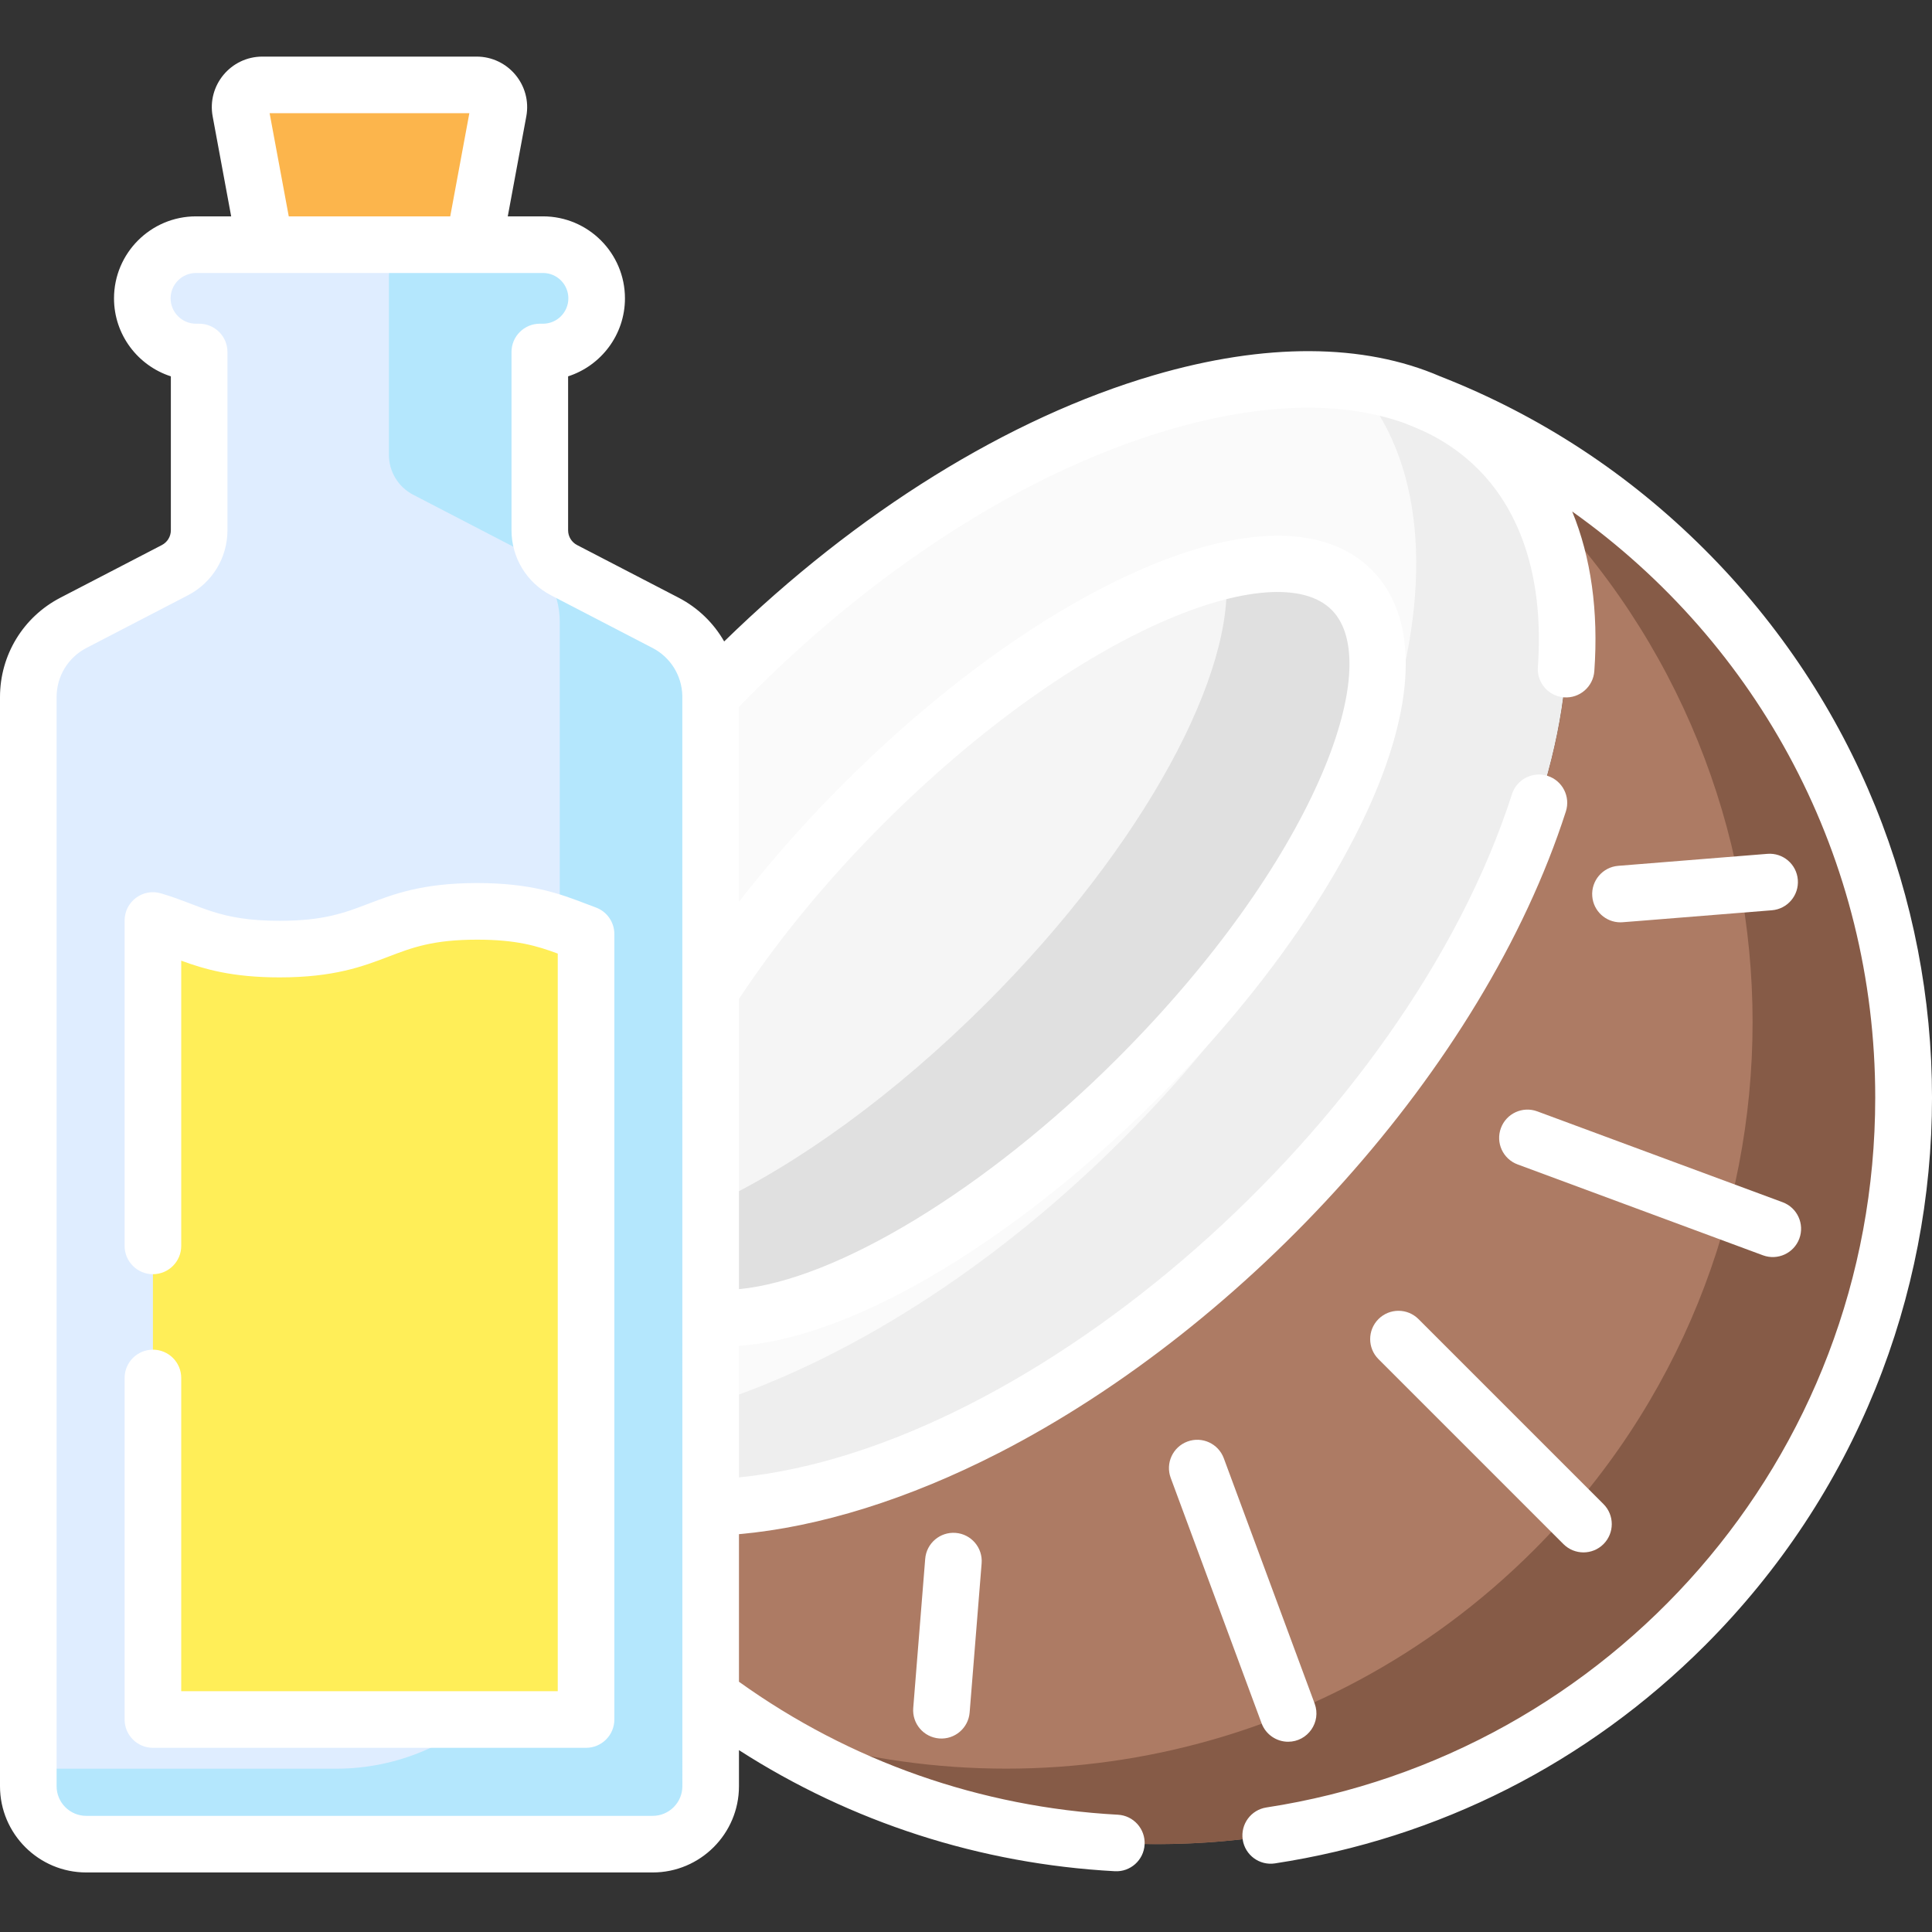
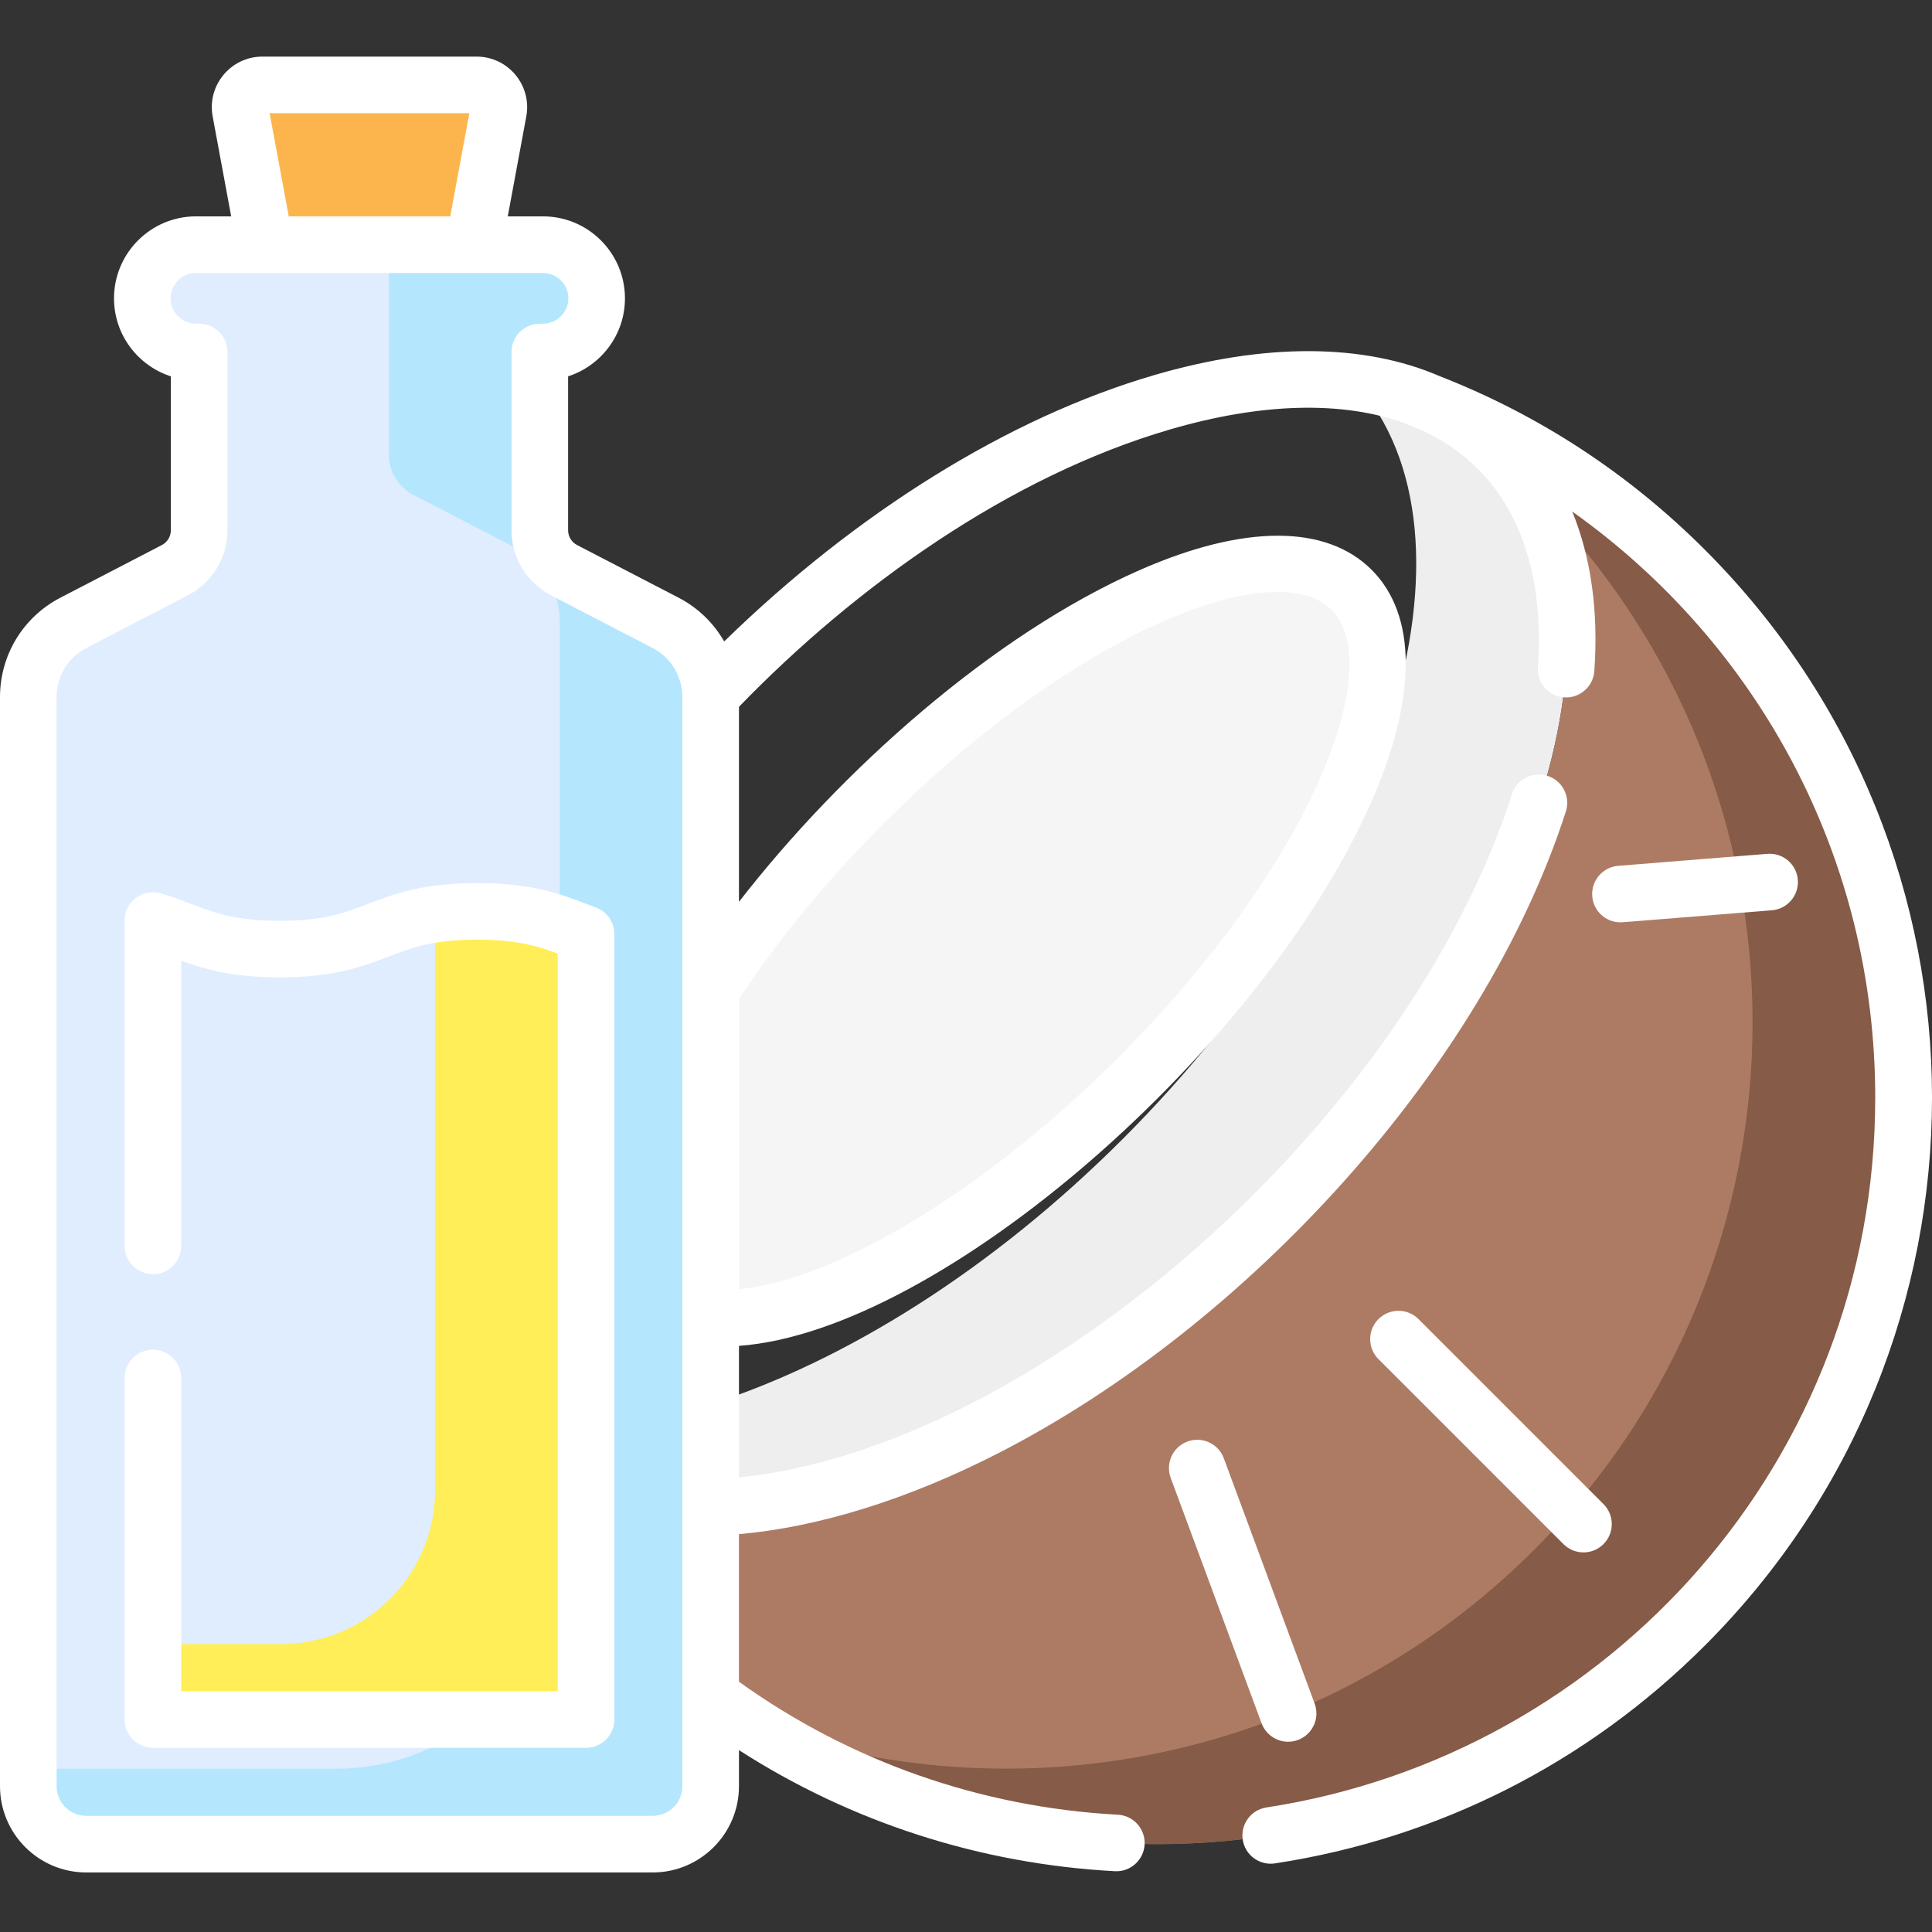
<svg xmlns="http://www.w3.org/2000/svg" width="78" height="78" viewBox="0 0 78 78" fill="none">
  <rect x="0" y="0" width="78" height="78" fill="#333333" stroke="none" />
  <g clip-path="url(#clip0_24392_2645)">
    <path d="M26.87 25.144L22.774 23.02C22.171 22.707 21.794 22.086 21.794 21.408V14.211H21.922C23.119 14.211 24.089 13.241 24.089 12.045C24.089 10.848 23.119 9.878 21.922 9.878H7.912C6.716 9.878 5.746 10.848 5.746 12.045C5.746 13.241 6.716 14.211 7.912 14.211H8.04V21.408C8.04 22.086 7.662 22.707 7.061 23.02L2.965 25.144C1.845 25.725 1.143 26.881 1.143 28.142V72.114C1.143 73.406 2.19 74.453 3.482 74.453H26.352C27.644 74.453 28.692 73.406 28.692 72.114V28.142C28.692 26.881 27.989 25.725 26.87 25.144Z" fill="#DFEDFF" />
    <path d="M26.87 25.144L22.774 23.02C22.171 22.707 21.794 22.086 21.794 21.408V14.211H21.861C23.028 14.211 24.031 13.315 24.086 12.149C24.145 10.905 23.153 9.878 21.922 9.878H15.768L15.701 11.165V18.361C15.701 19.039 16.078 19.661 16.68 19.973L20.776 22.098C21.896 22.679 22.599 23.835 22.599 25.096V62.377C22.599 67.364 18.556 71.407 13.569 71.407H1.143V72.115C1.143 73.406 2.19 74.454 3.482 74.454H26.352C27.644 74.454 28.692 73.406 28.692 72.115V28.142C28.692 26.881 27.989 25.725 26.87 25.144Z" fill="#B4E7FD" />
    <path d="M19.127 9.878H10.707L9.709 4.492C9.607 3.938 10.031 3.428 10.594 3.428H19.24C19.803 3.428 20.228 3.938 20.125 4.492L19.127 9.878Z" fill="#FCB54C" />
-     <path d="M60.474 18.123C54.439 12.089 40.603 16.14 29.57 27.173C29.271 27.472 28.978 27.773 28.689 28.076C28.69 28.098 28.692 28.12 28.692 28.142V60.867C35.407 60.665 44.043 56.409 51.424 49.028C62.457 37.995 66.509 24.158 60.474 18.123Z" fill="#FAFAFA" />
    <path d="M60.474 18.124C58.983 16.632 57.015 15.758 54.731 15.452C60.248 21.669 56.142 35.17 45.331 45.981C40.04 51.273 34.103 54.958 28.692 56.694V60.867C35.407 60.665 44.043 56.409 51.424 49.027C62.457 37.995 66.509 24.159 60.474 18.124Z" fill="#EEEEEE" />
    <path d="M54.569 23.813C51.51 20.754 42.682 24.623 34.851 32.454C32.368 34.937 30.284 37.521 28.692 39.988V53.201C32.77 53.52 39.668 49.793 45.928 43.532C53.759 35.7 57.628 26.872 54.569 23.813Z" fill="#F5F5F5" />
-     <path d="M54.569 23.813C53.492 22.735 51.697 22.519 49.483 23.031C49.957 27.078 46.208 34.111 39.835 40.485C36.102 44.217 32.145 47.048 28.692 48.66V53.2C32.769 53.52 39.667 49.792 45.928 43.532C53.759 35.7 57.628 26.872 54.569 23.813Z" fill="#E0E0E0" />
    <path d="M68.023 23.005C64.862 19.843 61.172 17.533 57.239 16.069C58.471 16.532 59.562 17.211 60.474 18.124C66.509 24.158 62.457 37.995 51.424 49.028C44.043 56.409 35.407 60.665 28.692 60.867V68.475C40.495 77.302 57.296 76.353 68.023 65.626C79.792 53.856 79.792 34.774 68.023 23.005Z" fill="#AD7B64" />
    <path d="M68.023 23.005C64.862 19.843 61.172 17.533 57.24 16.069C58.471 16.532 59.562 17.211 60.474 18.124C60.987 18.637 61.426 19.207 61.795 19.827C61.84 19.871 61.885 19.914 61.929 19.958C73.699 31.728 73.699 50.81 61.929 62.579C53.371 71.137 40.948 73.471 30.28 69.583C41.964 77.198 57.768 75.881 68.023 65.626C79.792 53.856 79.792 34.774 68.023 23.005Z" fill="#865B47" />
-     <path d="M19.264 36.795C15.275 36.795 15.275 38.318 11.285 38.318C8.574 38.318 7.705 37.614 6.174 37.163V69.422H23.66V37.709C22.508 37.285 21.528 36.795 19.264 36.795Z" fill="#FFEE58" />
    <path d="M19.264 36.795C18.6 36.795 18.047 36.837 17.567 36.908V60.151C17.567 63.589 14.78 66.376 11.343 66.376H6.174V69.422H23.66V37.709C22.508 37.285 21.528 36.795 19.264 36.795Z" fill="#FFEE58" />
    <path d="M55.652 53.255C55.206 53.701 55.206 54.425 55.652 54.871L63.121 62.34C63.568 62.786 64.291 62.786 64.737 62.34C65.183 61.893 65.183 61.17 64.737 60.724L57.268 53.255C56.822 52.809 56.099 52.809 55.652 53.255Z" fill="white" />
-     <path d="M60.596 45.543C60.376 46.135 60.679 46.792 61.27 47.011L71.175 50.68C71.771 50.9 72.426 50.593 72.644 50.005C72.862 49.413 72.561 48.756 71.969 48.537L62.064 44.869C61.472 44.65 60.815 44.952 60.596 45.543Z" fill="white" />
    <path d="M52.005 70.319C52.795 70.319 53.354 69.528 53.076 68.779L49.408 58.874C49.189 58.282 48.531 57.98 47.94 58.199C47.348 58.418 47.046 59.075 47.265 59.667L50.933 69.572C51.104 70.033 51.541 70.319 52.005 70.319Z" fill="white" />
-     <path d="M37.353 62.934L36.87 68.955C36.819 69.584 37.287 70.135 37.916 70.186C38.551 70.236 39.096 69.763 39.147 69.138L39.631 63.117C39.682 62.488 39.213 61.937 38.584 61.887C37.955 61.837 37.404 62.304 37.353 62.934Z" fill="white" />
    <path d="M65.421 37.237C65.492 37.237 65.096 37.268 71.536 36.75C72.165 36.699 72.633 36.148 72.583 35.519C72.533 34.89 71.984 34.421 71.353 34.472L65.331 34.956C64.703 35.007 64.234 35.558 64.284 36.187C64.332 36.785 64.832 37.237 65.421 37.237Z" fill="white" />
    <path d="M68.831 22.196C65.752 19.118 62.157 16.765 58.14 15.193C55.063 13.861 51.089 13.829 46.575 15.151C40.731 16.863 34.596 20.669 29.237 25.897C28.814 25.158 28.184 24.539 27.396 24.13L23.3 22.006C23.075 21.889 22.936 21.66 22.936 21.408V15.194C24.266 14.765 25.231 13.516 25.231 12.045C25.231 10.22 23.747 8.735 21.922 8.735H20.5L21.248 4.7C21.481 3.443 20.516 2.285 19.24 2.285H10.594C9.316 2.285 8.353 3.446 8.586 4.7L9.333 8.735H7.912C6.087 8.735 4.603 10.22 4.603 12.045C4.603 13.516 5.568 14.765 6.898 15.194V21.408C6.898 21.66 6.758 21.889 6.534 22.006L2.439 24.13C0.934 24.911 0 26.448 0 28.142V72.114C0 74.034 1.562 75.596 3.482 75.596H26.352C28.272 75.596 29.834 74.034 29.834 72.114V70.658C34.368 73.57 39.569 75.252 45.008 75.546C45.632 75.582 46.176 75.102 46.211 74.468C46.245 73.837 45.761 73.299 45.132 73.265C39.589 72.964 34.313 71.111 29.834 67.896V61.939C33.08 61.65 36.682 60.527 40.33 58.656C50.339 53.521 59.876 43.144 63.218 32.762C63.411 32.161 63.082 31.517 62.48 31.324C61.881 31.131 61.236 31.461 61.043 32.061C56.773 45.329 41.755 58.455 29.834 59.646V54.336C38.001 53.745 51.002 42.329 55.379 32.342C57.213 28.156 57.212 24.84 55.377 23.005C53.542 21.17 50.226 21.169 46.041 23.003C40.046 25.631 33.904 31.16 29.834 36.41V28.536C34.562 23.653 40.76 19.235 47.218 17.344C50.952 16.251 54.213 16.179 56.733 17.094C56.993 17.223 58.365 17.629 59.667 18.931C61.493 20.758 62.331 23.525 62.088 26.933C62.043 27.563 62.517 28.11 63.146 28.154C63.773 28.2 64.322 27.725 64.367 27.096C64.54 24.673 64.232 22.5 63.474 20.65C71.006 26.001 75.708 34.652 75.708 44.315C75.708 58.93 64.973 70.853 51.129 72.972C50.505 73.067 50.077 73.65 50.172 74.274C50.268 74.9 50.853 75.326 51.474 75.23C58.086 74.219 64.087 71.177 68.831 66.434C81.056 54.209 81.058 34.422 68.831 22.196ZM10.885 4.57H18.949L18.177 8.735H11.658L10.885 4.57ZM26.352 73.311H3.482C2.822 73.311 2.285 72.774 2.285 72.114V28.142C2.285 27.305 2.747 26.545 3.491 26.159L7.587 24.034C8.571 23.523 9.183 22.517 9.183 21.408V14.211C9.183 13.58 8.672 13.069 8.04 13.069H7.912C7.348 13.069 6.888 12.609 6.888 12.045C6.888 11.48 7.348 11.021 7.912 11.021H21.922C22.487 11.021 22.946 11.48 22.946 12.045C22.946 12.609 22.487 13.069 21.922 13.069H21.794C21.163 13.069 20.651 13.58 20.651 14.211V21.408C20.651 22.517 21.263 23.523 22.247 24.034L26.343 26.159C27.069 26.535 27.525 27.268 27.547 28.082C27.55 28.929 27.549 72.098 27.549 72.114C27.549 72.774 27.012 73.311 26.352 73.311ZM35.658 33.262C43.539 25.382 51.524 22.383 53.761 24.621C55.999 26.858 53.001 34.843 45.12 42.724C39.823 48.021 33.758 51.681 29.834 52.046V40.329C31.401 37.95 33.408 35.512 35.658 33.262Z" fill="white" />
    <path d="M24.055 36.637C23.922 36.588 23.792 36.538 23.662 36.489C22.634 36.096 21.47 35.651 19.264 35.651C17.058 35.651 15.894 36.096 14.867 36.489C13.902 36.857 13.069 37.175 11.285 37.175C8.798 37.175 8.133 36.549 6.497 36.067C5.765 35.851 5.031 36.402 5.031 37.163V50.301C5.031 50.931 5.543 51.443 6.174 51.443C6.805 51.443 7.317 50.931 7.317 50.301V38.785C8.251 39.128 9.379 39.46 11.285 39.46C13.49 39.46 14.655 39.015 15.682 38.623C16.646 38.255 17.48 37.937 19.264 37.937C20.843 37.937 21.677 38.186 22.518 38.499V68.279H7.317V55.632C7.317 55.001 6.805 54.49 6.174 54.49C5.543 54.49 5.031 55.001 5.031 55.632V69.422C5.031 70.052 5.543 70.564 6.174 70.564H23.66C24.291 70.564 24.803 70.052 24.803 69.422V37.709C24.803 37.23 24.504 36.802 24.055 36.637Z" fill="white" />
  </g>
  <defs>
    <clipPath id="clip0_24392_2645">
      <rect width="78" height="78" fill="white" />
    </clipPath>
  </defs>
</svg>